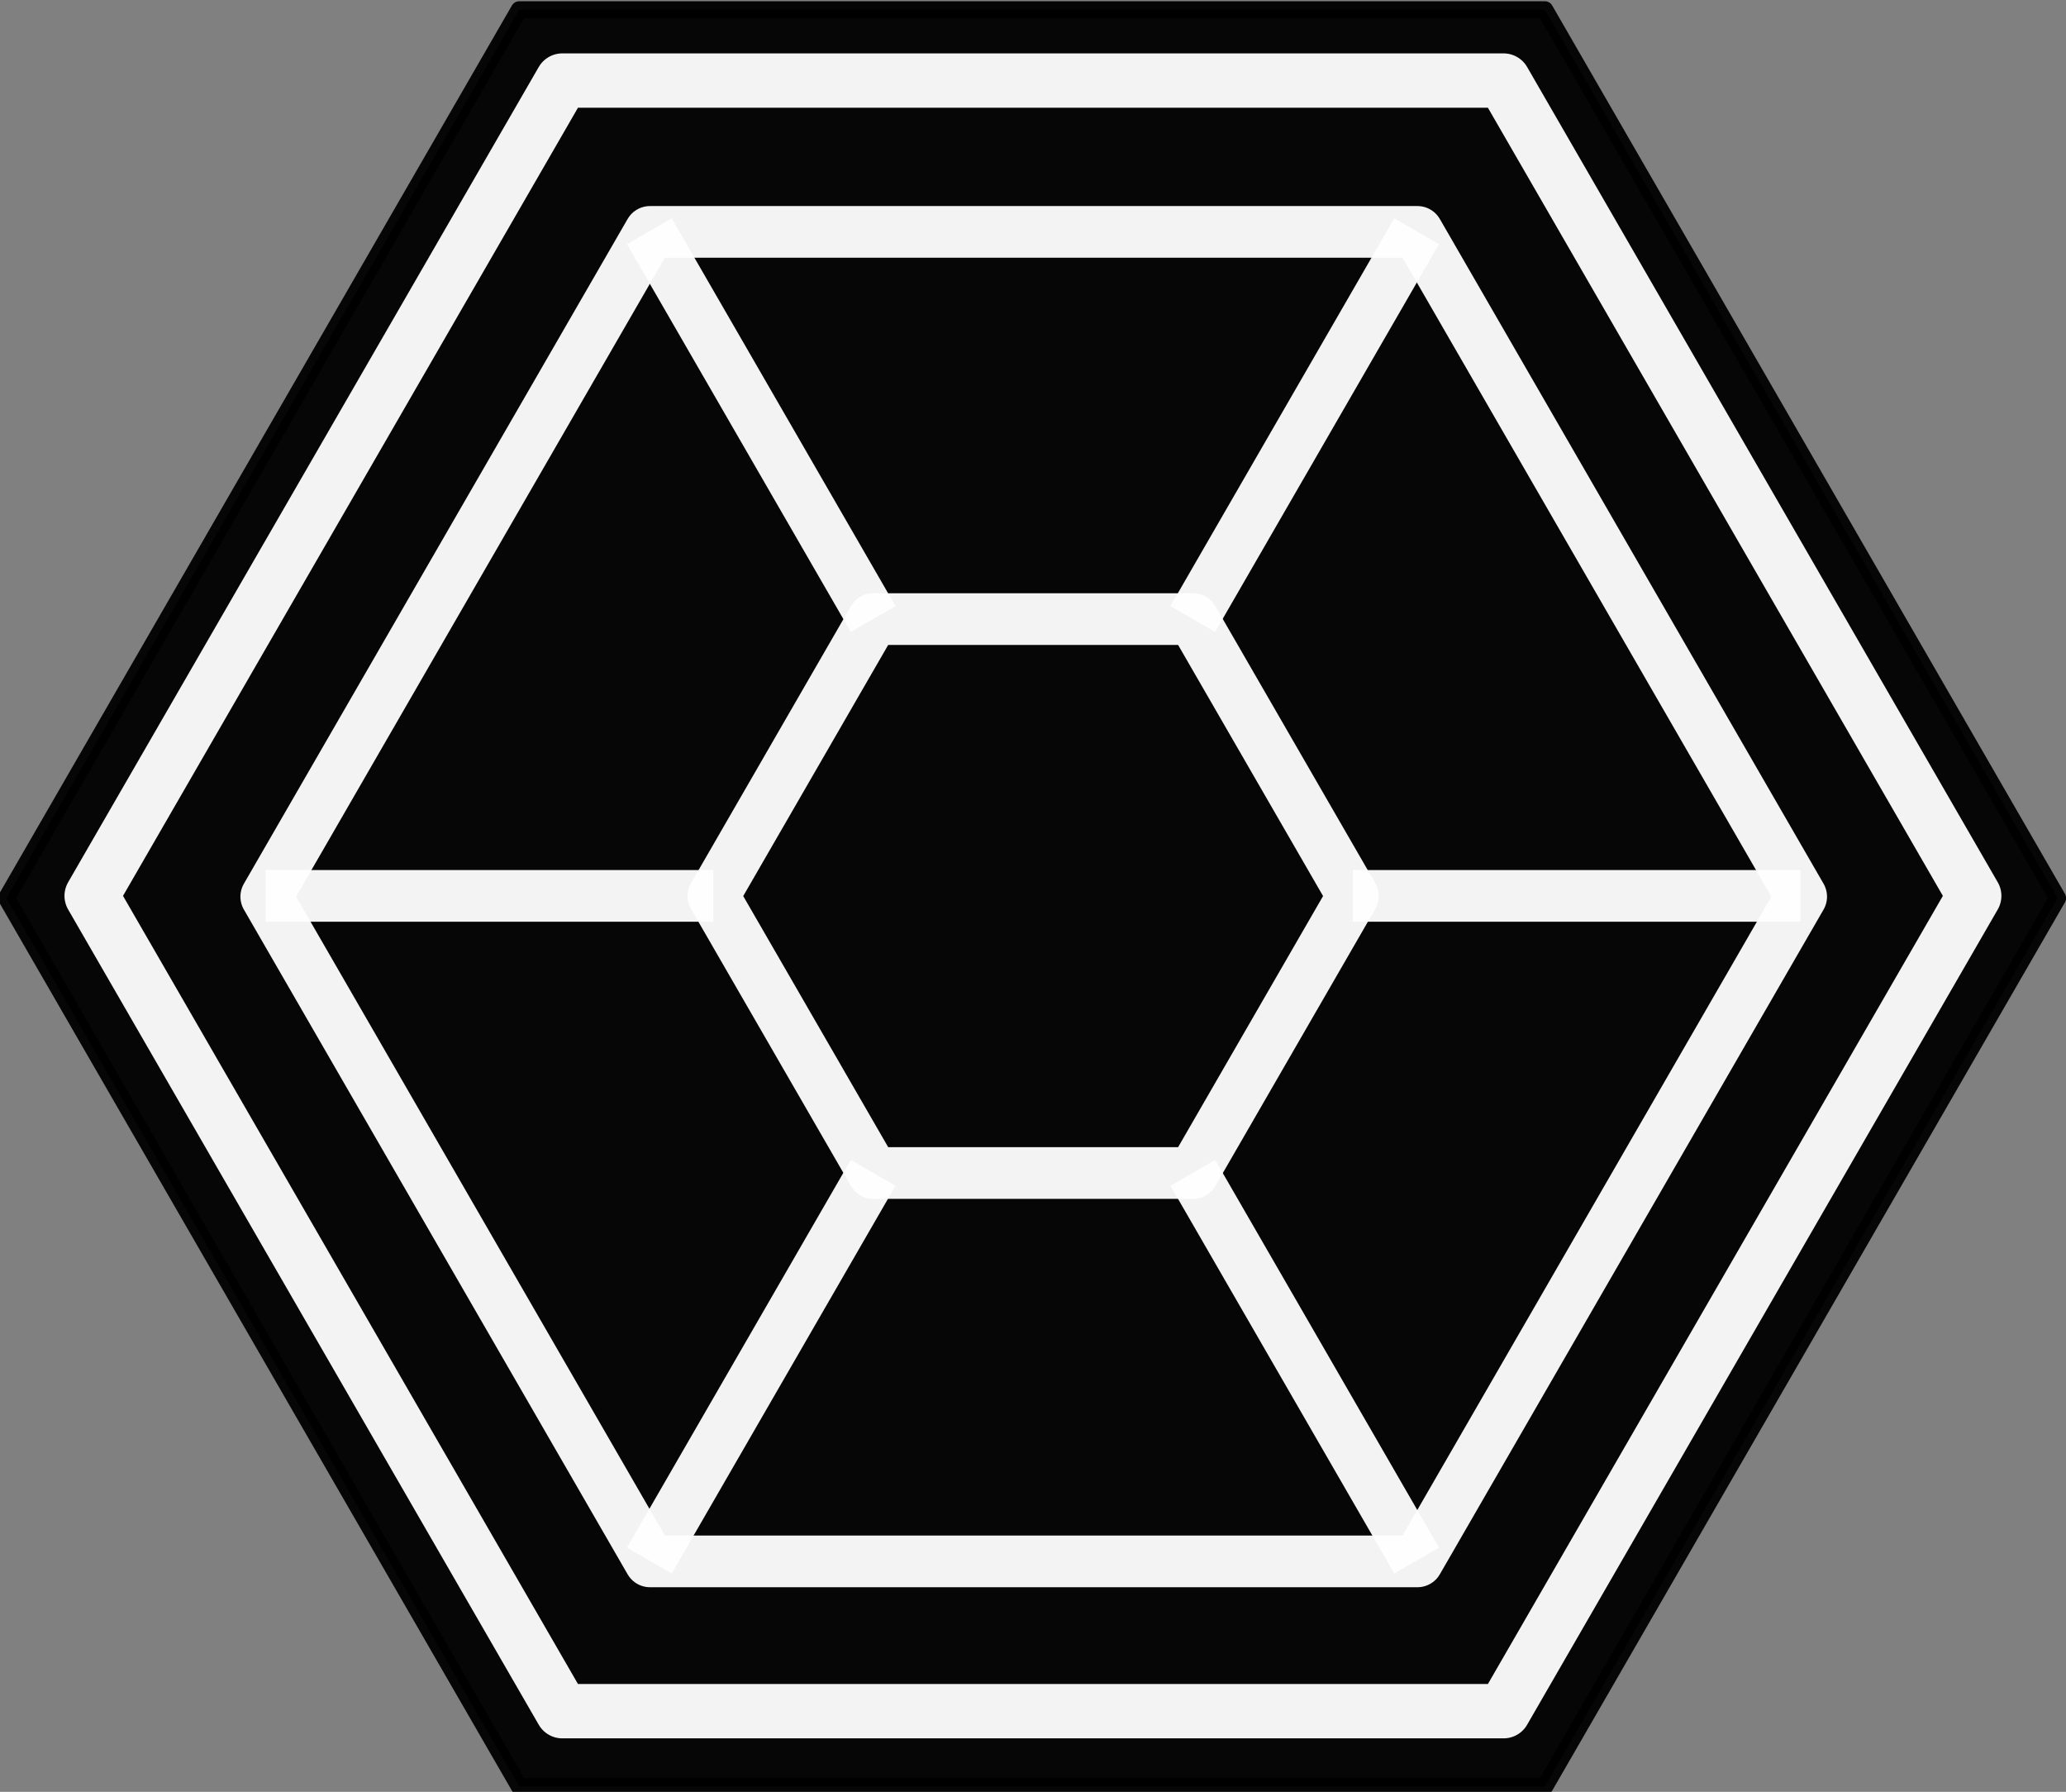
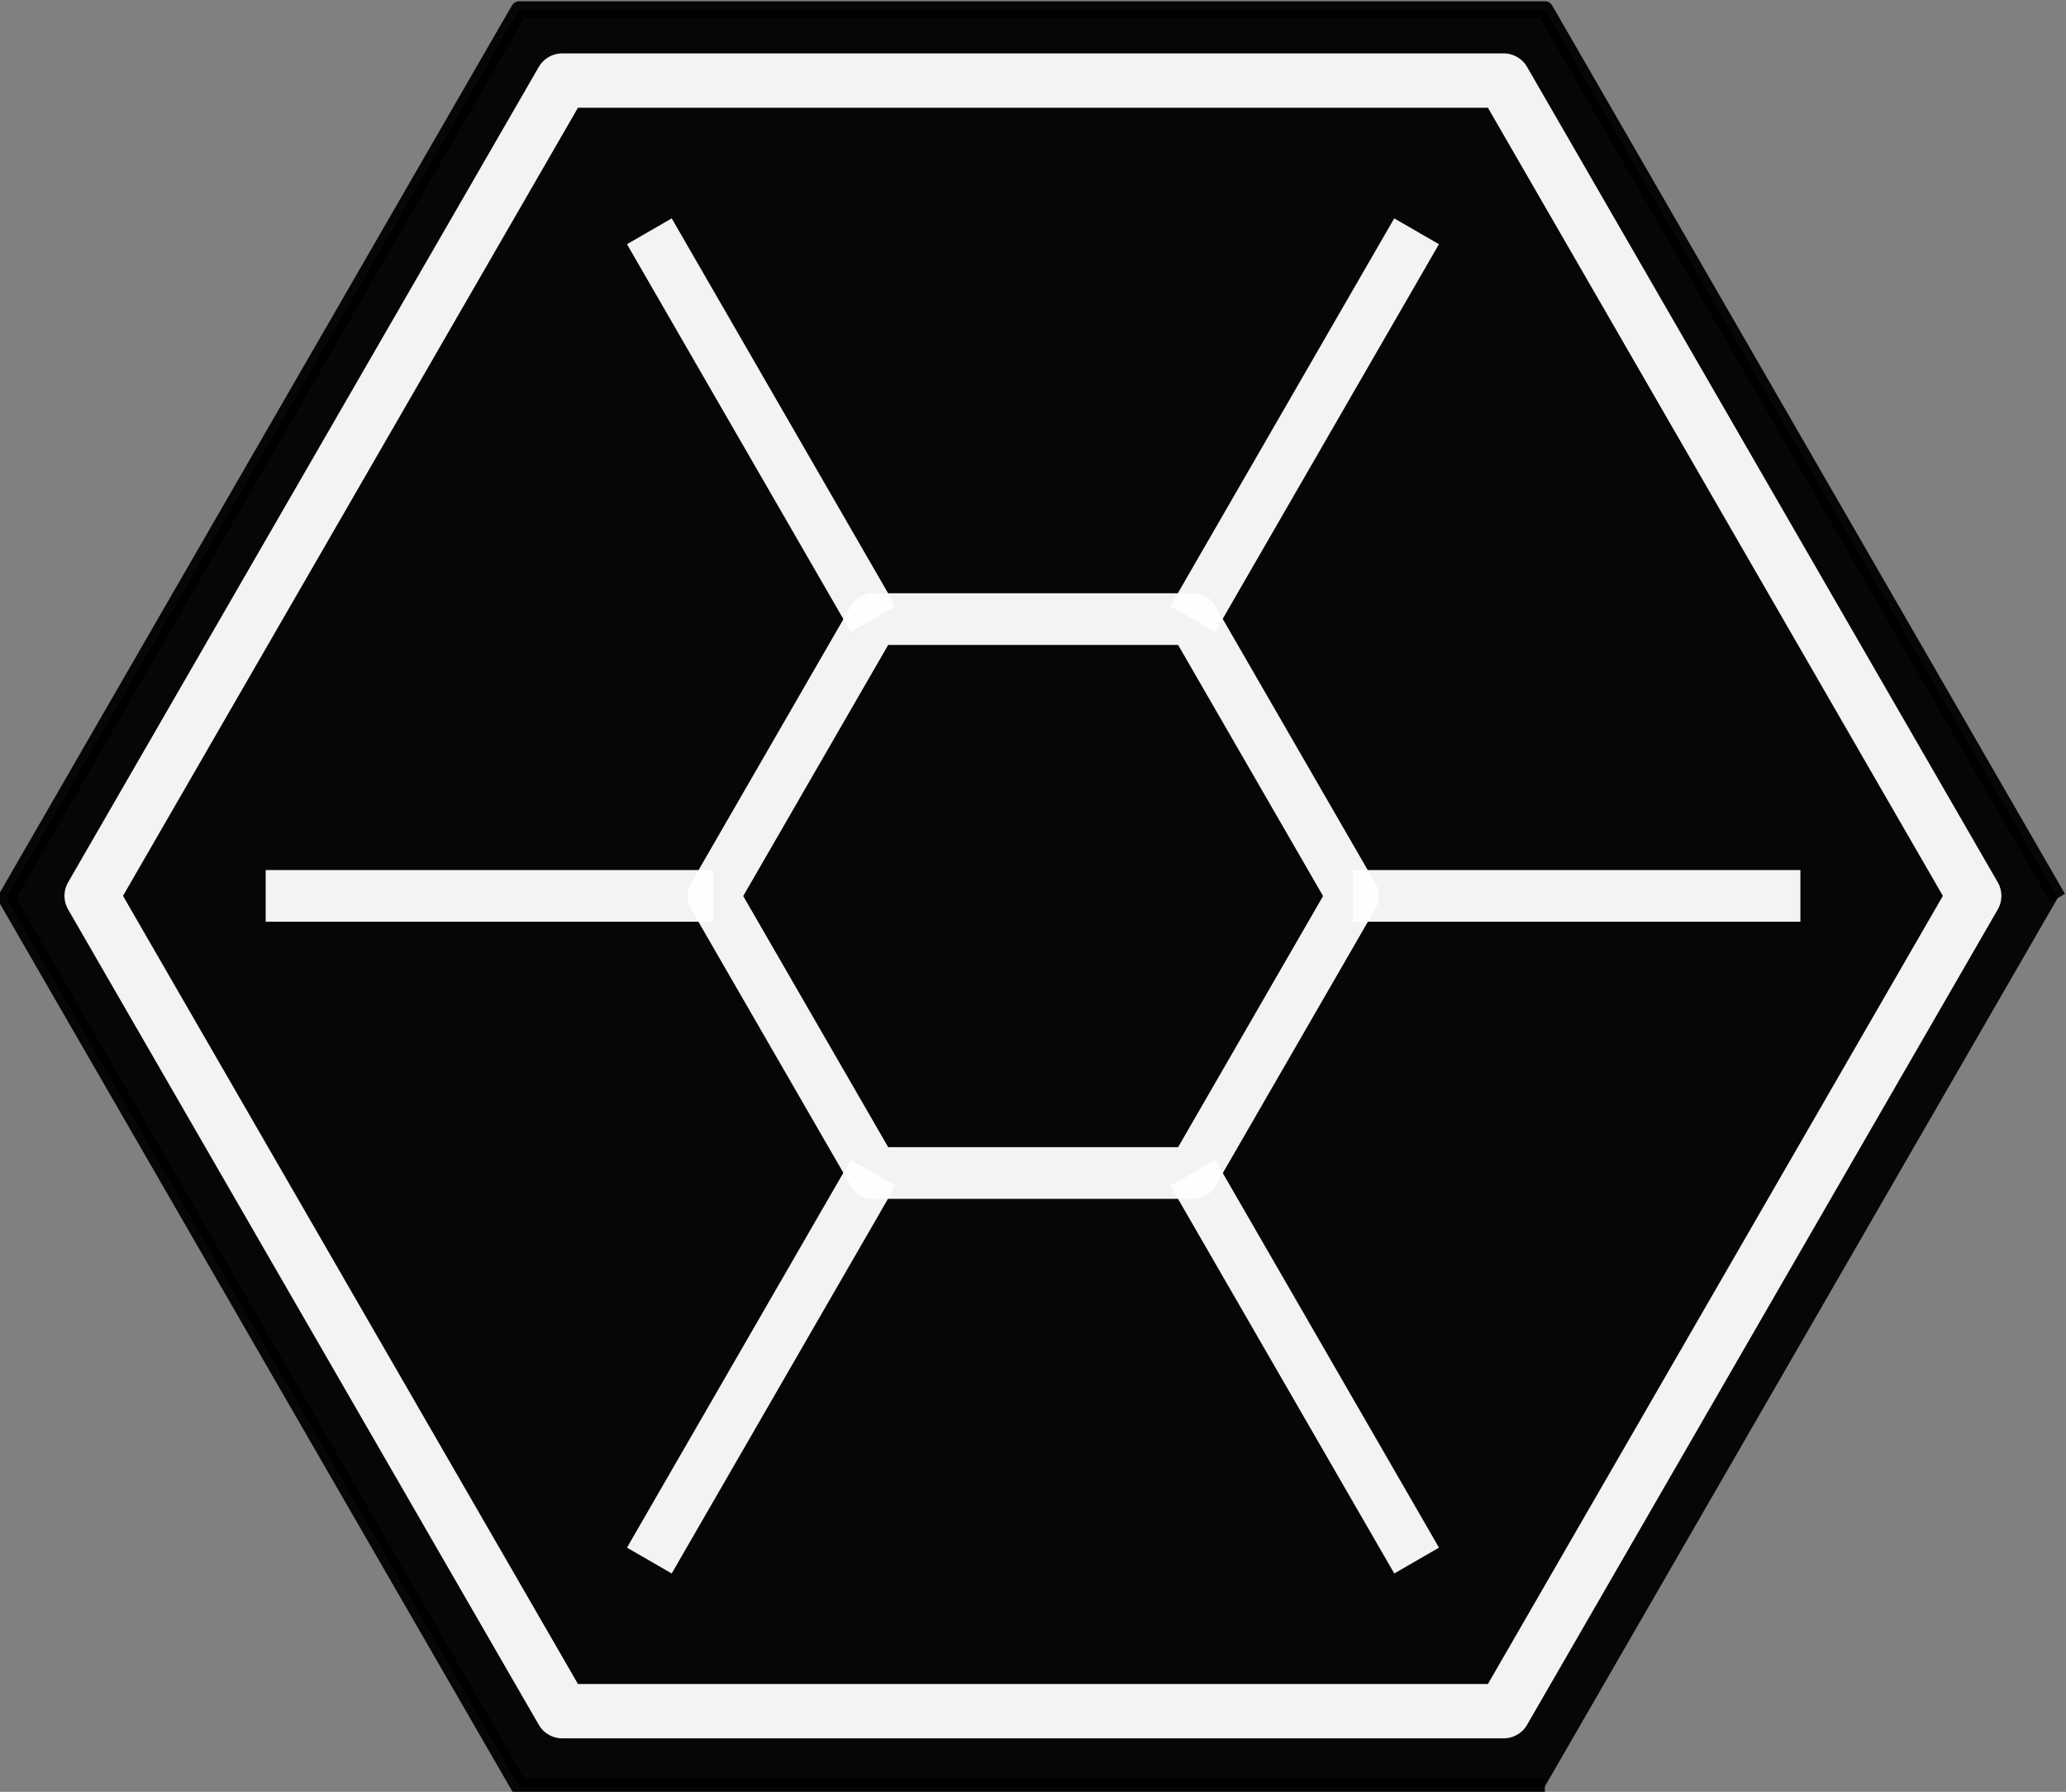
<svg xmlns="http://www.w3.org/2000/svg" width="80mm" height="69.37mm" version="1.1" viewBox="0 0 80 69.37">
  <rect x="0" y="0" width="80" height="69.37" fill="#808080" stroke="none" />
  <g transform="translate(-49.607 -47.726)" stroke-linejoin="round">
-     <path transform="matrix(.327 0 0 .327 123.95 -3.967)" d="m-44.412 369.59h-121.45l-60.723-105.18 60.723-105.18h121.45l60.723 105.18z" opacity=".95" stroke="#000" stroke-width="2" />
+     <path transform="matrix(.327 0 0 .327 123.95 -3.967)" d="m-44.412 369.59h-121.45l-60.723-105.18 60.723-105.18h121.45l60.723 105.18" opacity=".95" stroke="#000" stroke-width="2" />
    <g fill="none" stroke="#fff">
      <path transform="matrix(2.361 0 0 2.361 -82.026 -83.777)" d="m80.413 83.757-15.438-1e-6 -7.719-13.369 7.719-13.369 15.438 1e-6 7.719 13.369z" opacity=".95" stroke-width=".891" />
      <path transform="matrix(.802 0 0 .802 31.312 25.965)" d="m80.413 83.757-15.438-1e-6 -7.719-13.369 7.719-13.369 15.438 1e-6 7.719 13.369z" opacity=".95" stroke-width="2.494" />
-       <path transform="matrix(1.925 0 0 1.925 -50.301 -53.058)" d="m80.413 83.757-15.438-1e-6 -7.719-13.369 7.719-13.369 15.438 1e-6 7.719 13.369z" opacity=".95" stroke-width="1.039" />
      <g stroke-width="2">
        <path d="m74.751 56.68 8.666 15.01" opacity=".95" />
        <path d="m104.46 56.68-8.666 15.01" opacity=".95" />
        <path d="m101.99 82.41 17.332 3e-6" opacity=".95" />
        <path d="m59.895 82.41h17.332" opacity=".95" />
        <path d="m83.417 93.132-8.666 15.01" opacity=".95" />
        <path d="m95.796 93.132 8.666 15.01" opacity=".95" />
      </g>
    </g>
  </g>
</svg>